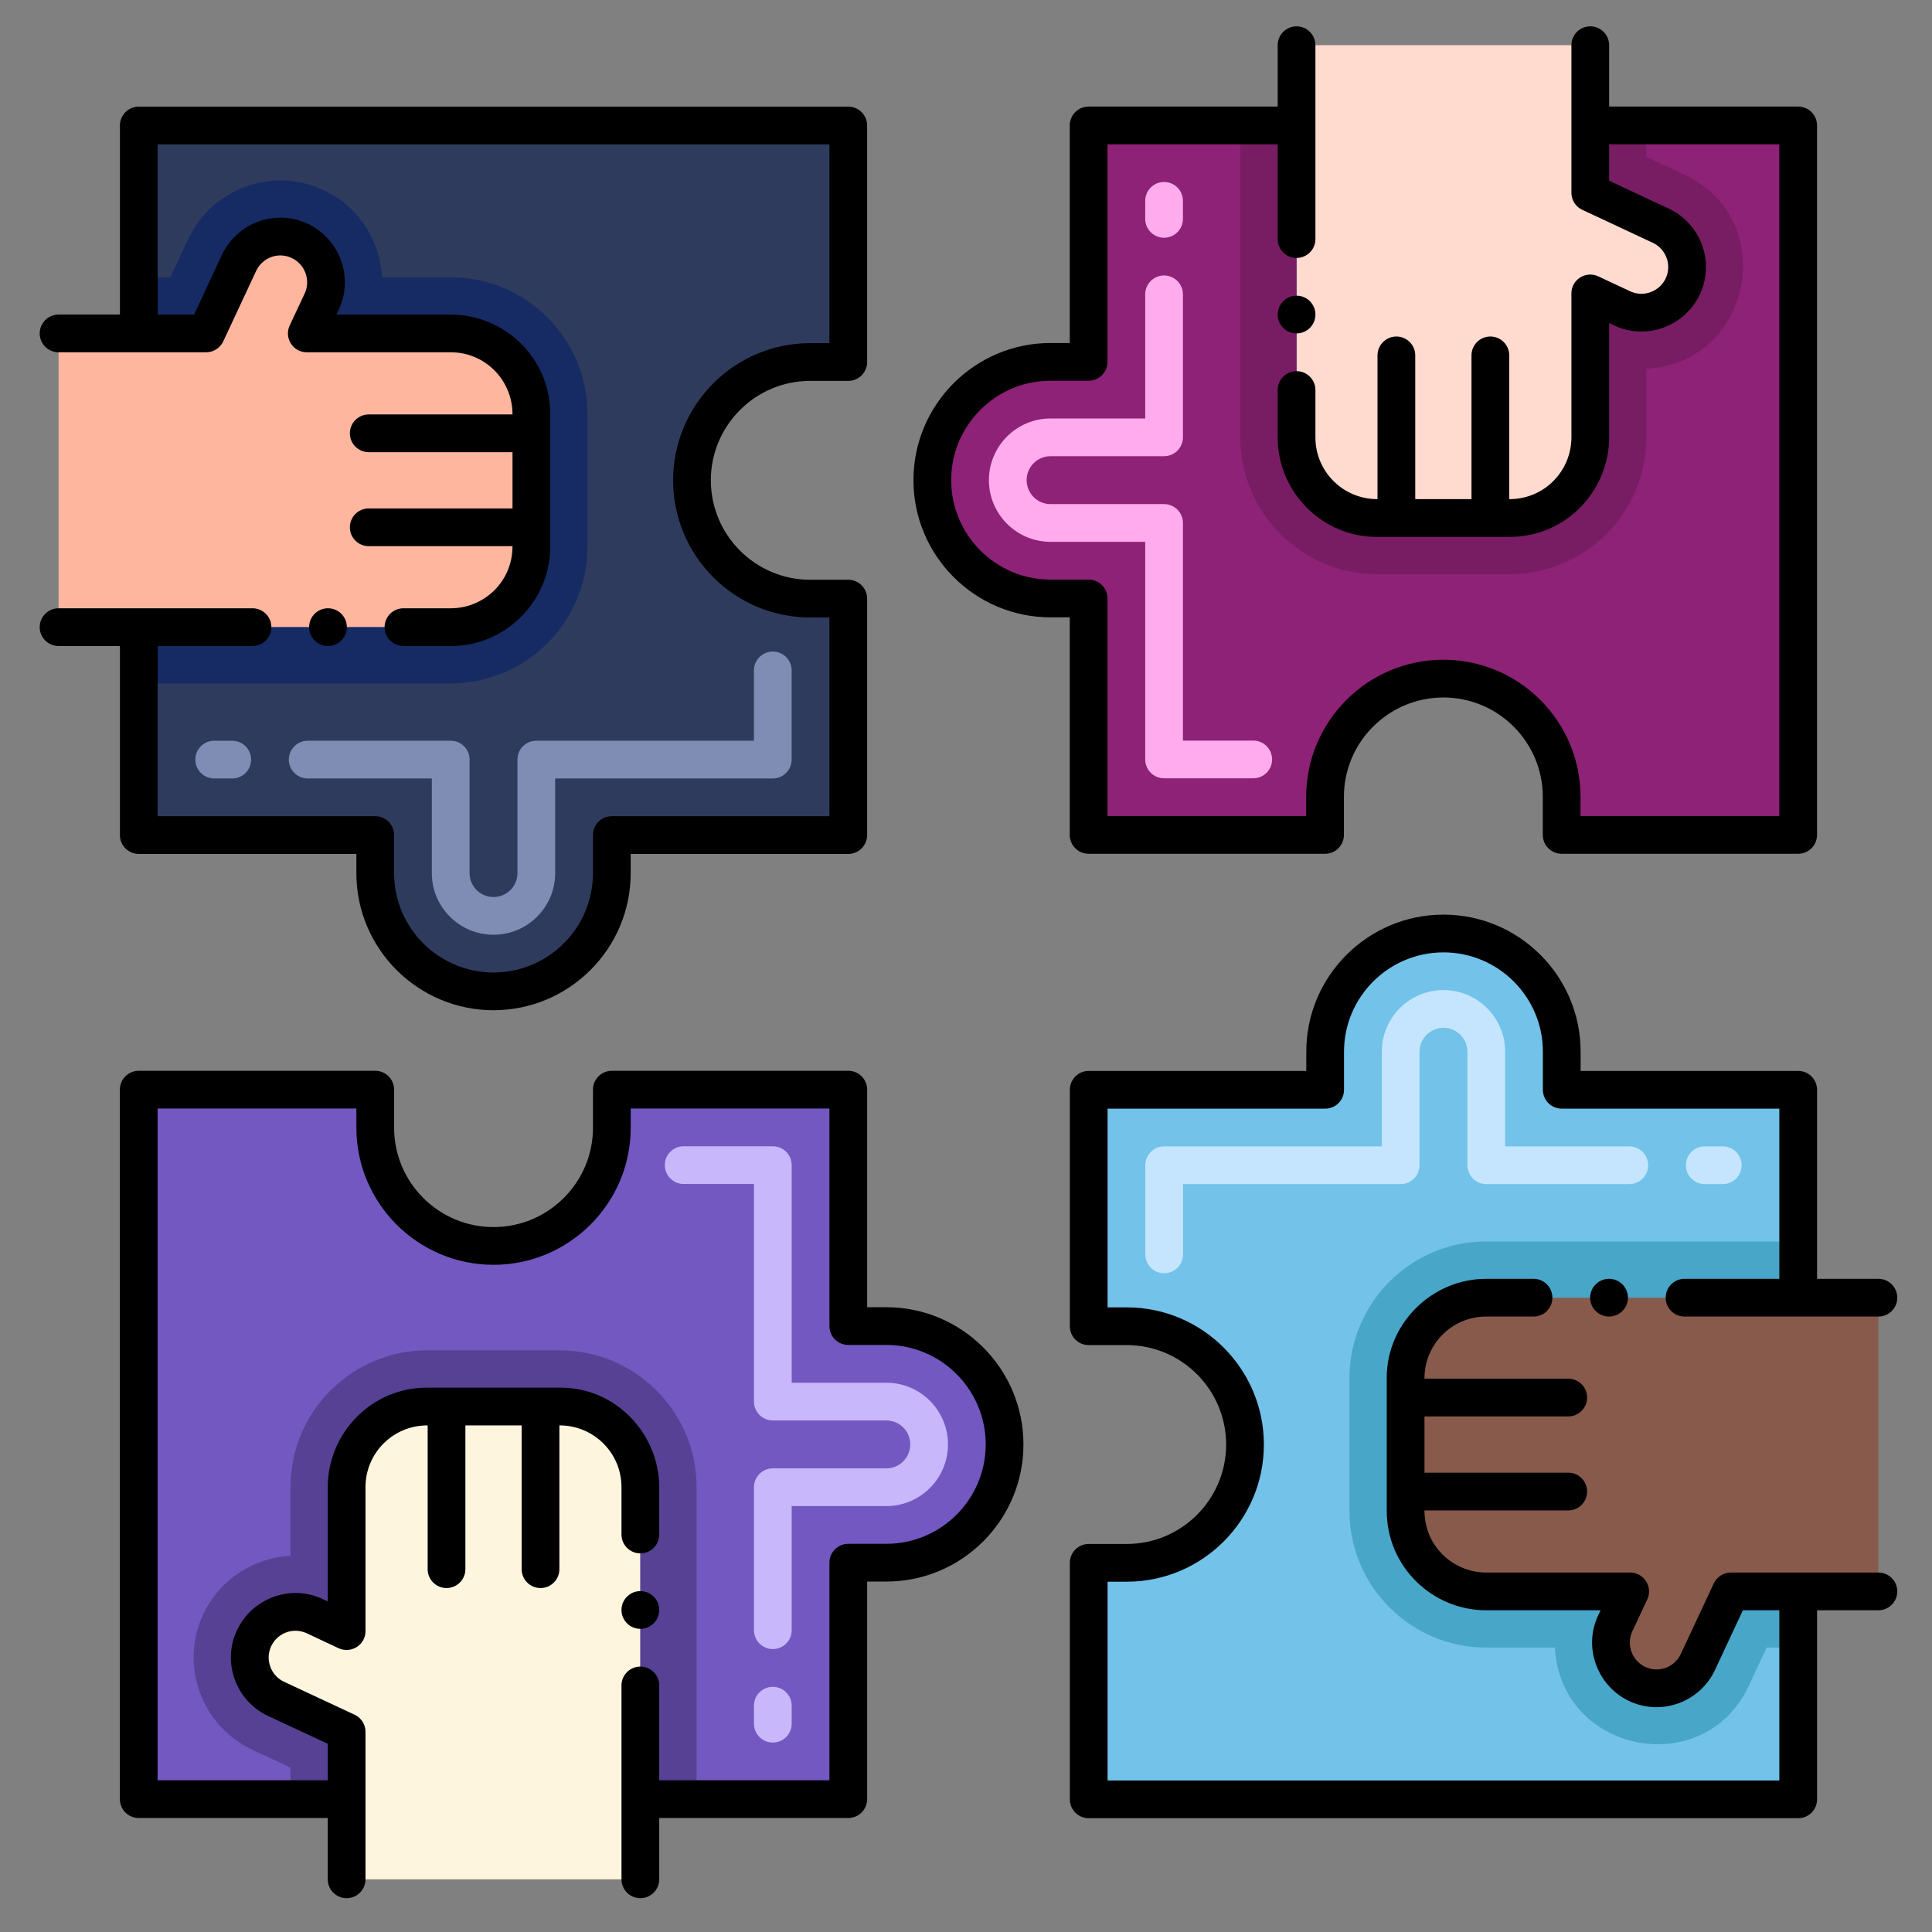
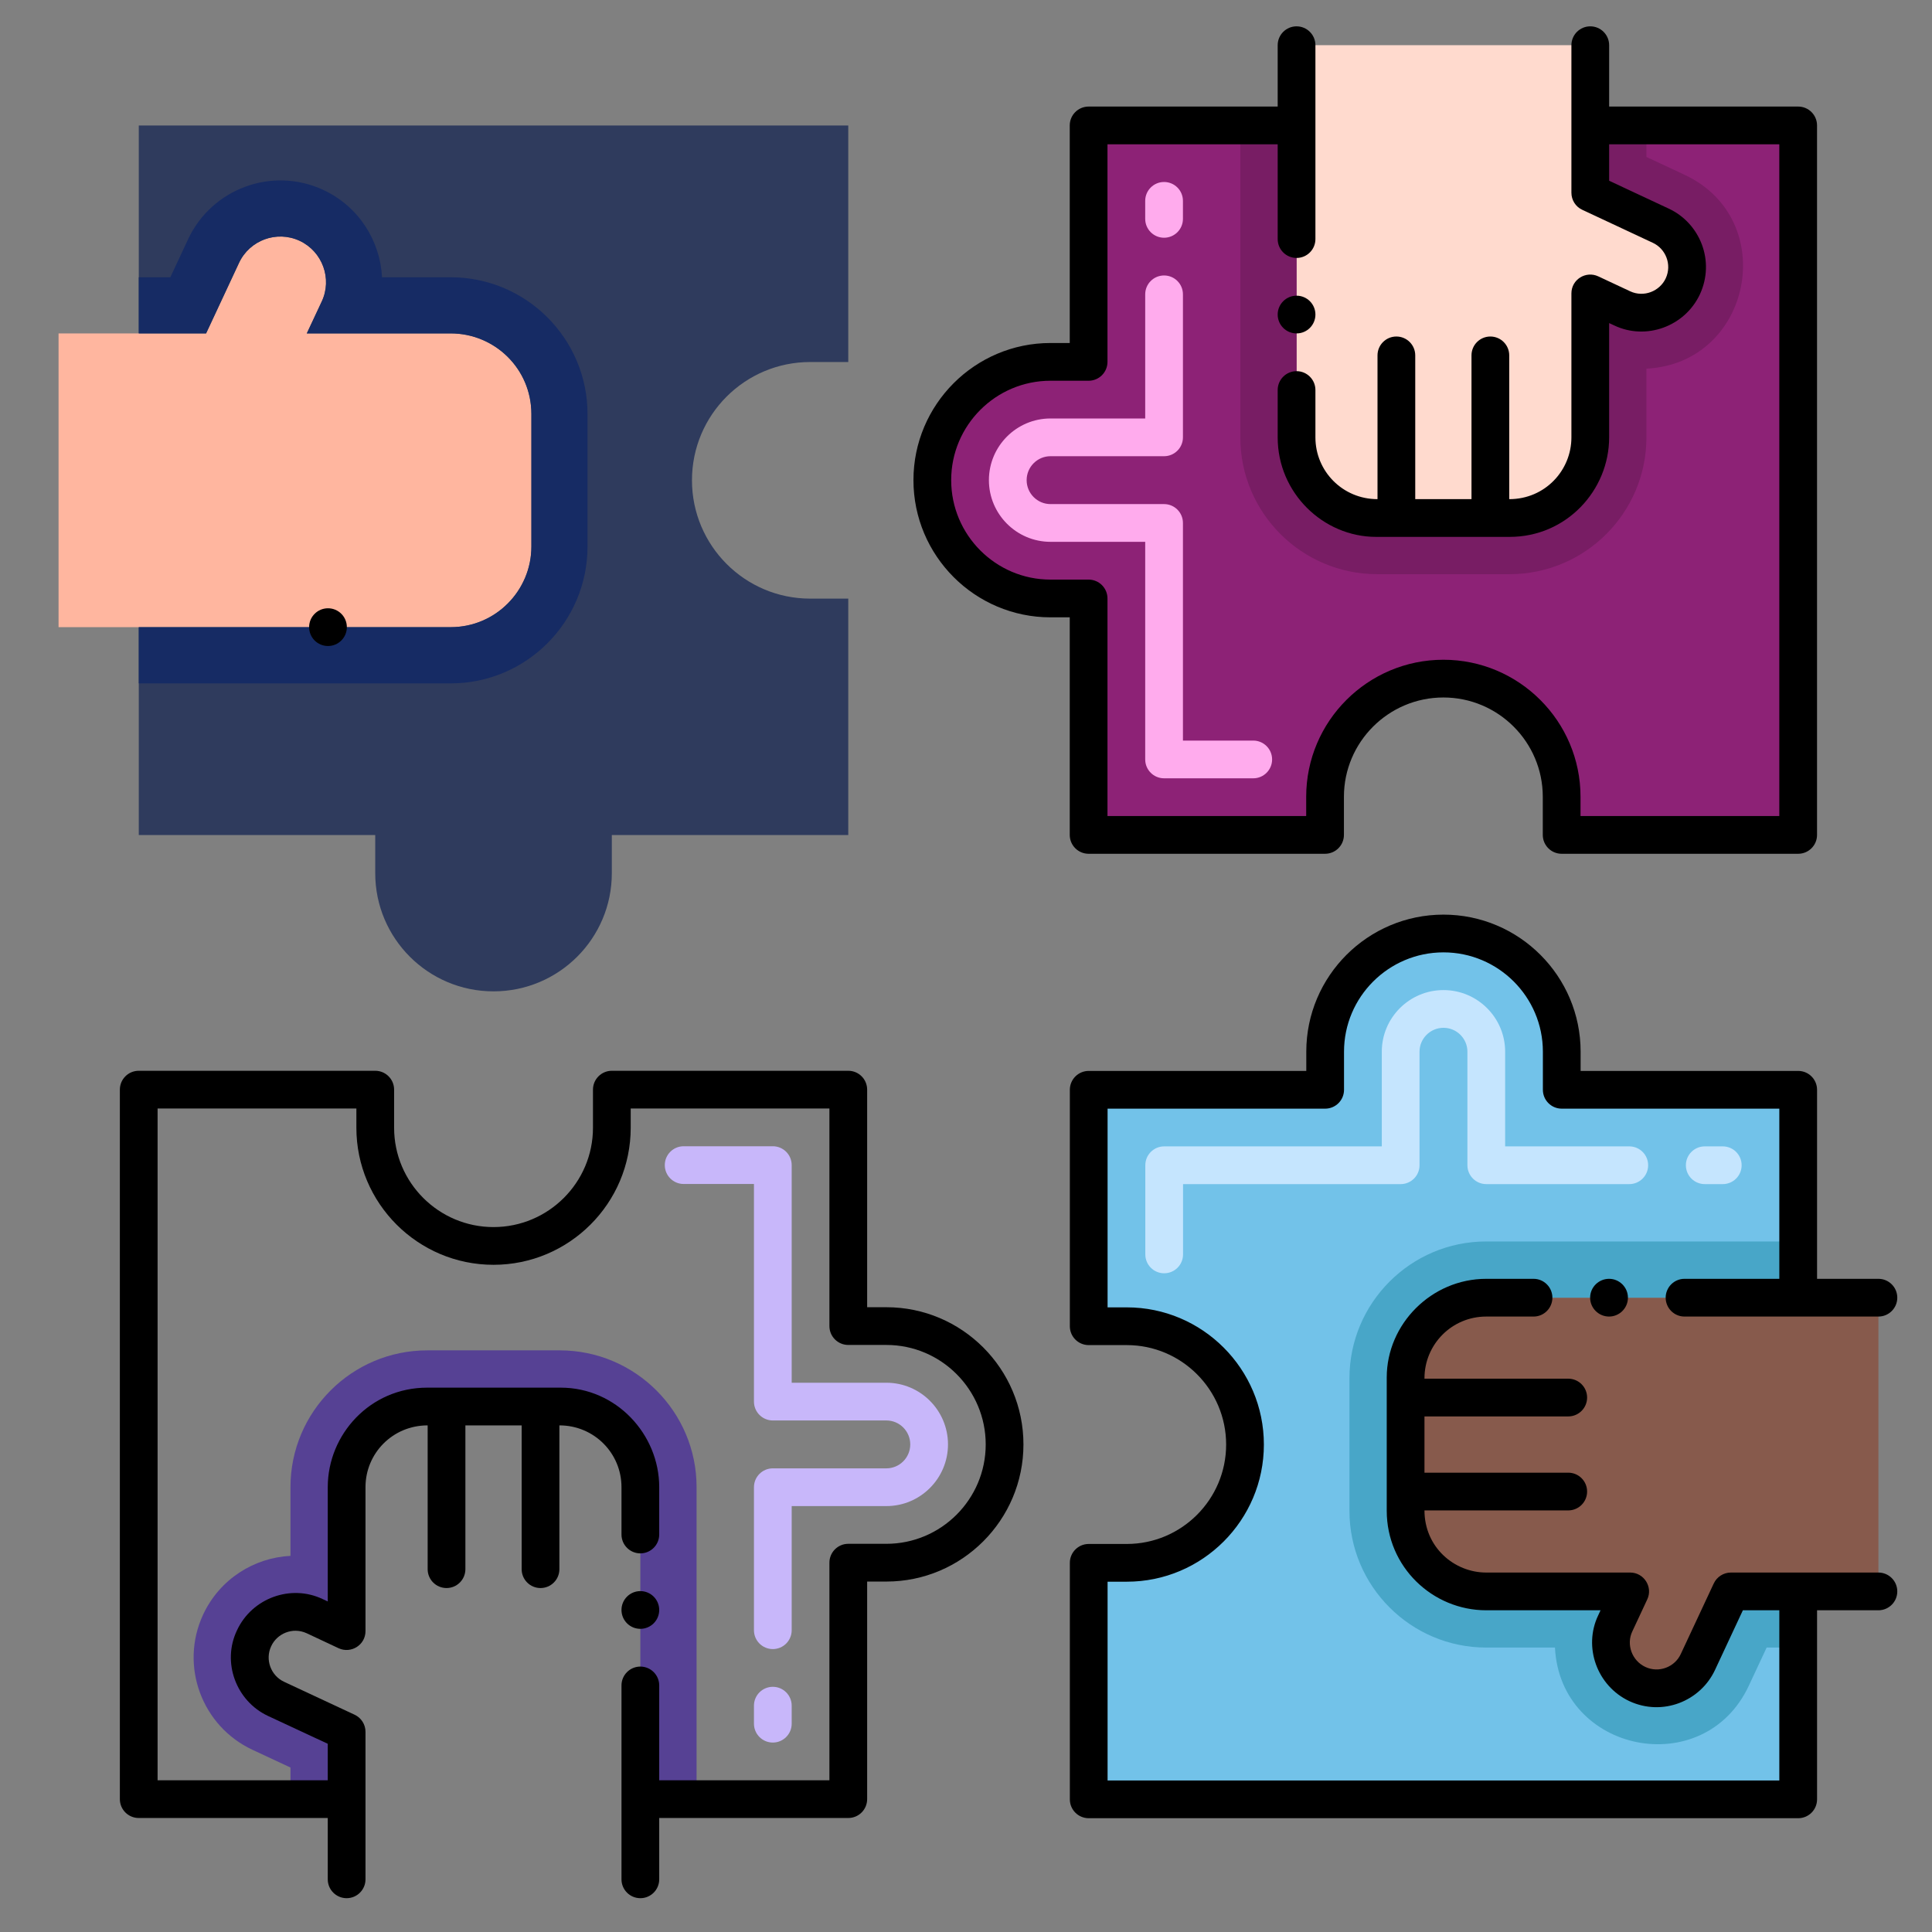
<svg xmlns="http://www.w3.org/2000/svg" height="512" viewBox="0 0 256 256" width="512">
  <rect x="0" y="0" width="256" height="256" fill="#808080" stroke="none" />
  <g id="Layer_1">
    <g>
      <path d="m91.69 63.64c0 8.65 7.01 15.68 15.66 15.68h5.05v31.33h-31.33v5.05c0 8.64-7.01 15.66-15.68 15.66-8.65 0-15.67-7.01-15.67-15.66v-5.05h-31.33v-27.55h41.34c5.95 0 10.68-4.85 10.68-10.68v-17.56c0-6.02-4.88-10.68-10.68-10.68h-19.08l1.98-4.23c1.41-2.99.11-6.62-2.93-8.04-3.03-1.41-6.62-.09-8.03 2.93l-4.36 9.34h-8.92v-27.55h94.01v31.34h-5.05c-8.63 0-15.66 6.99-15.66 15.67z" style="fill: rgb(47, 59, 93);" />
      <path d="m70.41 54.86v17.56c0 5.83-4.73 10.68-10.68 10.68h-51.97v-38.92h19.55l4.36-9.34c1.41-3.02 5-4.34 8.03-2.93 3.04 1.42 4.34 5.05 2.93 8.04l-1.98 4.23h19.08c5.8 0 10.68 4.66 10.68 10.68z" fill="#ffb69f" />
-       <path d="m65.393 123.86c-4.506 0-8.173-3.662-8.173-8.163v-12.547h-16.449c-1.381 0-2.5-1.119-2.5-2.5s1.119-2.5 2.5-2.5h18.949c1.381 0 2.5 1.119 2.5 2.5v15.047c0 1.744 1.423 3.163 3.173 3.163 1.749 0 3.172-1.419 3.172-3.163v-15.047c0-1.381 1.119-2.5 2.5-2.5h28.835v-9.315c0-1.381 1.119-2.5 2.5-2.5s2.5 1.119 2.5 2.5v11.815c0 1.381-1.119 2.5-2.5 2.5h-28.835v12.547c0 4.502-3.666 8.163-8.172 8.163zm-34.622-20.709h-2.387c-1.381 0-2.5-1.119-2.5-2.5s1.119-2.5 2.5-2.5h2.387c1.381 0 2.5 1.119 2.5 2.5s-1.119 2.5-2.5 2.5z" style="fill: rgb(127, 141, 180);" />
      <path d="m77.85 54.86v17.56c0 10-8.13 18.13-18.12 18.13h-41.34v-7.45h41.34c5.95 0 10.68-4.85 10.68-10.68v-17.56c0-6.02-4.88-10.68-10.68-10.68h-19.08l1.98-4.23c1.41-2.99.11-6.62-2.93-8.04-3.03-1.41-6.62-.09-8.03 2.93l-4.36 9.34h-8.92v-7.44h4.18l2.36-5.05c3.1-6.64 11.08-9.7 17.92-6.52 4.72 2.21 7.53 6.77 7.77 11.57h9.11c9.99 0 18.12 8.13 18.12 18.12z" style="fill: rgb(22, 43, 100);" />
      <path d="m238.27 16.62v94.01h-31.34v-5.05c0-8.63-6.99-15.66-15.67-15.66-8.65 0-15.68 7.01-15.68 15.66v5.05h-31.33v-31.33h-5.05c-8.64 0-15.66-7.01-15.66-15.68 0-8.65 7.01-15.67 15.66-15.67h5.05v-31.33h27.55v41.34c0 5.86 4.74 10.68 10.68 10.68h17.56c5.98 0 10.68-4.85 10.68-10.68v-19.08l4.23 1.98c2.99 1.41 6.62.11 8.04-2.93 1.41-3.03.09-6.62-2.93-8.03l-9.34-4.36v-8.92z" style="fill: rgb(141, 34, 118);" />
      <path d="m222.99 37.93c-1.42 3.04-5.05 4.34-8.04 2.93l-4.23-1.98v19.08c0 5.83-4.7 10.68-10.68 10.68h-17.56c-5.94 0-10.68-4.82-10.68-10.68v-51.97h38.92v19.55l9.34 4.36c3.02 1.41 4.34 5 2.93 8.03z" style="fill: rgb(255, 218, 206);" />
      <path d="m166.061 103.13h-11.815c-1.381 0-2.5-1.119-2.5-2.5v-28.835h-12.547c-4.501 0-8.163-3.666-8.163-8.172s3.662-8.173 8.163-8.173h12.547v-16.449c0-1.381 1.119-2.5 2.5-2.5s2.5 1.119 2.5 2.5v18.949c0 1.381-1.119 2.5-2.5 2.5h-15.047c-1.744 0-3.163 1.423-3.163 3.173 0 1.749 1.419 3.172 3.163 3.172h15.047c1.381 0 2.5 1.119 2.5 2.5v28.835h9.315c1.381 0 2.5 1.119 2.5 2.5s-1.12 2.5-2.5 2.5zm-11.815-71.629c-1.381 0-2.5-1.119-2.5-2.5v-2.387c0-1.381 1.119-2.5 2.5-2.5s2.5 1.119 2.5 2.5v2.387c0 1.381-1.12 2.5-2.5 2.5z" style="fill: rgb(255, 171, 237);" />
      <path d="m218.16 48.85v9.11c0 9.99-8.13 18.12-18.12 18.12h-17.56c-10 0-18.13-8.13-18.13-18.12v-41.34h7.45v41.34c0 5.86 4.74 10.68 10.68 10.68h17.56c5.98 0 10.68-4.85 10.68-10.68v-19.08l4.23 1.98c2.99 1.41 6.62.11 8.04-2.93 1.41-3.03.09-6.62-2.93-8.03l-9.34-4.36v-8.92h7.44v4.18l5.05 2.36c12.72 5.94 8.91 24.99-5.05 25.69z" style="fill: rgb(120, 29, 100);" />
      <path d="m238.27 144.4v27.55h-41.34c-5.95 0-10.68 4.85-10.68 10.68v17.56c0 5.89 4.77 10.68 10.68 10.68h19.08l-1.98 4.23c-1.41 2.99-.11 6.62 2.93 8.04 3.03 1.41 6.62.09 8.03-2.93l4.36-9.34h8.92v27.55h-94.01v-31.34h5.05c8.63 0 15.66-6.99 15.66-15.67 0-8.65-7.01-15.68-15.66-15.68h-5.05v-31.33h31.33v-5.05c0-8.64 7.01-15.66 15.68-15.66 8.65 0 15.67 7.01 15.67 15.66v5.05z" fill="#72c2e9" />
      <path d="m248.9 171.95v38.92h-19.55l-4.36 9.34c-1.41 3.02-5 4.34-8.03 2.93-3.04-1.42-4.34-5.05-2.93-8.04l1.98-4.23h-19.08c-5.91 0-10.68-4.79-10.68-10.68v-17.56c0-5.83 4.73-10.68 10.68-10.68z" style="fill: rgb(135, 90, 76);" />
      <path d="m154.26 168.716c-1.381 0-2.5-1.119-2.5-2.5v-11.815c0-1.381 1.119-2.5 2.5-2.5h28.835v-12.547c0-4.501 3.666-8.163 8.172-8.163s8.173 3.662 8.173 8.163v12.547h16.448c1.381 0 2.5 1.119 2.5 2.5s-1.119 2.5-2.5 2.5h-18.948c-1.381 0-2.5-1.119-2.5-2.5v-15.047c0-1.744-1.423-3.163-3.173-3.163-1.749 0-3.172 1.419-3.172 3.163v15.047c0 1.381-1.119 2.5-2.5 2.5h-28.835v9.315c0 1.381-1.119 2.5-2.5 2.5zm74.015-11.815h-2.387c-1.381 0-2.5-1.119-2.5-2.5s1.119-2.5 2.5-2.5h2.387c1.381 0 2.5 1.119 2.5 2.5s-1.119 2.5-2.5 2.5z" fill="#c5e5fe" />
      <path d="m186.25 182.63v17.56c0 5.89 4.77 10.68 10.68 10.68h19.08l-1.98 4.23c-1.41 2.99-.11 6.62 2.93 8.04 3.03 1.41 6.62.09 8.03-2.93l4.36-9.34h8.92v7.44h-4.18l-2.36 5.05c-5.94 12.73-24.99 8.92-25.69-5.05h-9.11c-9.99 0-18.12-8.13-18.12-18.12v-17.56c0-10 8.13-18.13 18.12-18.13h41.34v7.45h-41.34c-5.95 0-10.68 4.85-10.68 10.68z" fill="#48a6c8" />
-       <path d="m133.11 191.39c0 8.65-7.01 15.67-15.66 15.67h-5.05v31.33h-27.55v-41.34c0-5.95-4.85-10.68-10.68-10.68h-17.56c-5.93 0-10.68 4.82-10.68 10.68v19.08l-4.23-1.98c-2.99-1.41-6.62-.11-8.04 2.93-1.41 3.03-.09 6.62 2.93 8.03l9.34 4.36v8.92h-27.55v-94.01h31.34v5.05c0 8.63 6.99 15.66 15.67 15.66 8.65 0 15.68-7.01 15.68-15.66v-5.05h31.33v31.33h5.05c8.64 0 15.66 7.01 15.66 15.68z" style="fill: rgb(114, 88, 192);" />
-       <path d="m84.85 197.05v51.97h-38.92v-19.55l-9.34-4.36c-3.02-1.41-4.34-5-2.93-8.03 1.42-3.04 5.05-4.34 8.04-2.93l4.23 1.98v-19.08c0-5.86 4.75-10.68 10.68-10.68h17.56c5.83 0 10.68 4.73 10.68 10.68z" style="fill: rgb(254, 245, 222);" />
      <path d="m102.403 230.898c-1.381 0-2.5-1.119-2.5-2.5v-2.387c0-1.381 1.119-2.5 2.5-2.5s2.5 1.119 2.5 2.5v2.387c0 1.381-1.119 2.5-2.5 2.5zm0-12.386c-1.381 0-2.5-1.119-2.5-2.5v-18.948c0-1.381 1.119-2.5 2.5-2.5h15.047c1.744 0 3.163-1.423 3.163-3.173 0-1.749-1.419-3.172-3.163-3.172h-15.047c-1.381 0-2.5-1.119-2.5-2.5v-28.835h-9.315c-1.381 0-2.5-1.119-2.5-2.5s1.119-2.5 2.5-2.5h11.815c1.381 0 2.5 1.119 2.5 2.5v28.835h12.547c4.501 0 8.163 3.666 8.163 8.172s-3.662 8.173-8.163 8.173h-12.547v16.448c0 1.381-1.119 2.5-2.5 2.5z" style="fill: rgb(200, 183, 250);" />
      <path d="m92.3 197.05v41.34h-7.45v-41.34c0-5.95-4.85-10.68-10.68-10.68h-17.56c-5.93 0-10.68 4.82-10.68 10.68v19.08l-4.23-1.98c-2.99-1.41-6.62-.11-8.04 2.93-1.41 3.03-.09 6.62 2.93 8.03l9.34 4.36v8.92h-7.44v-4.18l-5.05-2.36c-6.64-3.1-9.7-11.08-6.52-17.92 2.21-4.72 6.77-7.53 11.57-7.77v-9.11c0-9.99 8.13-18.12 18.12-18.12h17.56c10 0 18.13 8.13 18.13 18.12z" style="fill: rgb(86, 65, 148);" />
      <circle cx="43.46" cy="83.1" r="2.5" />
-       <path d="m33.46 85.6c1.37 0 2.5-1.12 2.5-2.5s-1.13-2.5-2.5-2.5h-25.7c-1.38 0-2.5 1.12-2.5 2.5s1.12 2.5 2.5 2.5h8.13v25.05c0 1.381 1.119 2.5 2.5 2.5h28.83v2.55c0 10.013 8.151 18.16 18.17 18.16 10.024 0 18.18-8.146 18.18-18.16v-2.55h28.83c1.381 0 2.5-1.119 2.5-2.5v-31.33c0-1.381-1.119-2.5-2.5-2.5h-5.05c-7.256 0-13.16-5.913-13.16-13.18 0-7.262 5.904-13.17 13.16-13.17h5.05c1.381 0 2.5-1.119 2.5-2.5v-31.34c0-1.381-1.119-2.5-2.5-2.5h-94.01c-1.381 0-2.5 1.119-2.5 2.5v25.05h-8.13c-1.38 0-2.5 1.12-2.5 2.5s1.12 2.5 2.5 2.5h19.55c.97 0 1.86-.57 2.27-1.44l4.36-9.34c.762-1.671 2.829-2.595 4.7-1.72 1.728.788 2.573 2.912 1.73 4.71l-1.98 4.23c-.766 1.639.409 3.56 2.26 3.56h19.08c4.567 0 8.18 3.692 8.18 8.236h-19.05c-1.381 0-2.5 1.119-2.5 2.5s1.119 2.5 2.5 2.5h19.05v7.455h-19.05c-1.381 0-2.5 1.119-2.5 2.5s1.119 2.5 2.5 2.5h19.05c0 4.747-3.817 8.23-8.18 8.23h-6.27c-1.38 0-2.5 1.12-2.5 2.5s1.12 2.5 2.5 2.5h6.27c7.428 0 13.18-6.112 13.18-13.12v-17.621c0-7.541-6.172-13.18-13.18-13.18h-15.15l.31-.67c2.021-4.269.115-9.375-4.13-11.37-4.336-2.013-9.377-.077-11.36 4.14l-3.68 7.9h-4.83v-22.55h89.01v26.34h-2.55c-10.014 0-18.16 8.151-18.16 18.17 0 10.024 8.146 18.18 18.16 18.18h2.55v26.33h-28.83c-1.381 0-2.5 1.119-2.5 2.5v5.05c0 7.256-5.913 13.16-13.18 13.16-7.262 0-13.17-5.903-13.17-13.16v-5.05c0-1.381-1.119-2.5-2.5-2.5h-28.83v-22.55z" />
      <circle cx="171.8" cy="41.68" r="2.5" />
      <path d="m141.747 81.8v28.83c0 1.381 1.119 2.5 2.5 2.5h31.33c1.381 0 2.5-1.119 2.5-2.5v-5.05c0-7.256 5.913-13.16 13.18-13.16 7.262 0 13.17 5.903 13.17 13.16v5.05c0 1.381 1.119 2.5 2.5 2.5h31.34c1.381 0 2.5-1.119 2.5-2.5v-94.01c0-1.381-1.119-2.5-2.5-2.5h-25.047v-8.13c0-1.38-1.12-2.5-2.5-2.5s-2.5 1.12-2.5 2.5v19.55c0 .97.56 1.86 1.44 2.26l9.34 4.37c1.693.778 2.572 2.853 1.72 4.71-.806 1.722-2.91 2.561-4.71 1.72l-4.23-1.98c-1.634-.764-3.56.398-3.56 2.26v19.08c0 4.371-3.494 8.18-8.239 8.18v-19.05c0-1.381-1.119-2.5-2.5-2.5s-2.5 1.119-2.5 2.5v19.05h-7.454v-19.05c0-1.381-1.119-2.5-2.5-2.5s-2.5 1.119-2.5 2.5v19.05c-4.625 0-8.227-3.707-8.227-8.18v-6.28c0-1.38-1.12-2.5-2.5-2.5s-2.5 1.12-2.5 2.5v6.28c0 7.371 6.047 13.18 13.04 13.18h17.7c7.52 0 13.18-6.165 13.18-13.18v-15.15l.67.31c4.219 2.015 9.366.142 11.36-4.13 2.036-4.418.013-9.418-4.14-11.35l-7.89-3.69v-4.83h22.547v89.01h-26.34v-2.55c0-10.013-8.151-18.16-18.17-18.16-10.024 0-18.18 8.146-18.18 18.16v2.55h-26.33v-28.83c0-1.381-1.119-2.5-2.5-2.5h-5.05c-7.256 0-13.16-5.913-13.16-13.18 0-7.262 5.904-13.17 13.16-13.17h5.05c1.381 0 2.5-1.119 2.5-2.5v-28.83h22.553v12.56c0 1.38 1.12 2.5 2.5 2.5s2.5-1.12 2.5-2.5v-25.69c0-1.38-1.12-2.5-2.5-2.5s-2.5 1.12-2.5 2.5v8.13h-25.053c-1.381 0-2.5 1.119-2.5 2.5v28.83h-2.55c-10.014 0-18.16 8.151-18.16 18.17 0 10.024 8.146 18.18 18.16 18.18z" />
      <path d="m223.2 169.45c-1.37 0-2.49 1.12-2.49 2.5s1.12 2.5 2.49 2.5h25.7c1.38 0 2.5-1.12 2.5-2.5s-1.12-2.5-2.5-2.5h-8.13v-25.047c0-1.381-1.119-2.5-2.5-2.5h-28.83v-2.55c0-10.014-8.151-18.16-18.17-18.16-10.024 0-18.18 8.146-18.18 18.16v2.55h-28.83c-1.381 0-2.5 1.119-2.5 2.5v31.33c0 1.381 1.119 2.5 2.5 2.5h5.05c7.256 0 13.16 5.913 13.16 13.18 0 7.262-5.904 13.17-13.16 13.17h-5.05c-1.381 0-2.5 1.119-2.5 2.5v31.34c0 1.381 1.119 2.5 2.5 2.5h94.01c1.381 0 2.5-1.119 2.5-2.5v-25.053h8.13c1.38 0 2.5-1.12 2.5-2.5s-1.12-2.5-2.5-2.5h-19.55c-.97 0-1.86.57-2.27 1.45l-4.36 9.33c-.8 1.755-2.919 2.565-4.7 1.73-1.79-.831-2.553-2.99-1.73-4.71l1.98-4.24c.779-1.644-.441-3.56-2.26-3.56h-19.08c-4.254 0-8.18-3.369-8.18-8.233h19.05c1.381 0 2.5-1.119 2.5-2.5s-1.119-2.5-2.5-2.5h-19.05v-7.454h19.05c1.381 0 2.5-1.119 2.5-2.5s-1.119-2.5-2.5-2.5h-19.05v-.053c0-4.501 3.636-8.18 8.18-8.18h6.28c1.37 0 2.49-1.12 2.49-2.5s-1.12-2.5-2.49-2.5h-6.28c-7.259 0-13.18 6.003-13.18 13.06v17.68c0 7.425 6.063 13.18 13.18 13.18h15.15l-.31.67c-2.01 4.208-.152 9.357 4.13 11.37 4.387 2.037 9.406.025 11.35-4.14l3.69-7.9h4.83v22.553h-89.01v-26.34h2.55c10.014 0 18.16-8.151 18.16-18.17 0-10.024-8.146-18.18-18.16-18.18h-2.55v-26.33h28.83c1.381 0 2.5-1.119 2.5-2.5v-5.05c0-7.256 5.913-13.16 13.18-13.16 7.262 0 13.17 5.904 13.17 13.16v5.05c0 1.381 1.119 2.5 2.5 2.5h28.83v22.547z" />
      <path d="m210.7 171.95c0 1.38 1.13 2.5 2.51 2.5 1.37 0 2.5-1.12 2.5-2.5s-1.13-2.5-2.5-2.5c-1.38 0-2.51 1.12-2.51 2.5z" />
      <circle cx="84.85" cy="213.33" r="2.5" />
      <path d="m82.35 249.02c0 1.38 1.12 2.5 2.5 2.5s2.5-1.12 2.5-2.5v-8.126h25.052c1.381 0 2.5-1.119 2.5-2.5v-28.83h2.55c10.014 0 18.16-8.151 18.16-18.17 0-10.024-8.146-18.18-18.16-18.18h-2.55v-28.83c0-1.381-1.119-2.5-2.5-2.5h-31.33c-1.381 0-2.5 1.119-2.5 2.5v5.05c0 7.256-5.913 13.16-13.18 13.16-7.262 0-13.17-5.903-13.17-13.16v-5.05c0-1.381-1.119-2.5-2.5-2.5h-31.34c-1.381 0-2.5 1.119-2.5 2.5v94.01c0 1.381 1.119 2.5 2.5 2.5h25.048v8.126c0 1.38 1.12 2.5 2.5 2.5s2.5-1.12 2.5-2.5v-.01c0-11.031 0-8.702 0-19.54 0-.96-.56-1.85-1.44-2.26l-9.34-4.36c-1.756-.815-2.551-2.933-1.72-4.71.763-1.673 2.826-2.585 4.7-1.73l4.24 1.99c1.637.754 3.56-.419 3.56-2.27v-19.08c0-4.456 3.58-8.18 8.237-8.18v19.054c0 1.381 1.119 2.5 2.5 2.5s2.5-1.119 2.5-2.5v-19.054h7.455v19.054c0 1.381 1.119 2.5 2.5 2.5s2.5-1.119 2.5-2.5v-19.054c4.615 0 8.228 3.701 8.228 8.18v6.28c0 1.38 1.12 2.5 2.5 2.5s2.5-1.12 2.5-2.5v-6.28c0-6.981-5.676-13.18-13.06-13.18h-17.68c-7.57 0-13.18 6.2-13.18 13.18v15.15l-.67-.31c-4.215-2.012-9.366-.147-11.36 4.14-2.018 4.224-.133 9.361 4.13 11.35l7.9 3.68v4.833h-22.548v-89.01h26.34v2.55c0 10.013 8.151 18.16 18.17 18.16 10.024 0 18.18-8.146 18.18-18.16v-2.55h26.33v28.83c0 1.381 1.119 2.5 2.5 2.5h5.05c7.256 0 13.16 5.913 13.16 13.18 0 7.262-5.904 13.17-13.16 13.17h-5.05c-1.381 0-2.5 1.119-2.5 2.5v28.83h-22.552v-12.563c0-1.38-1.12-2.5-2.5-2.5s-2.5 1.12-2.5 2.5z" />
    </g>
  </g>
</svg>